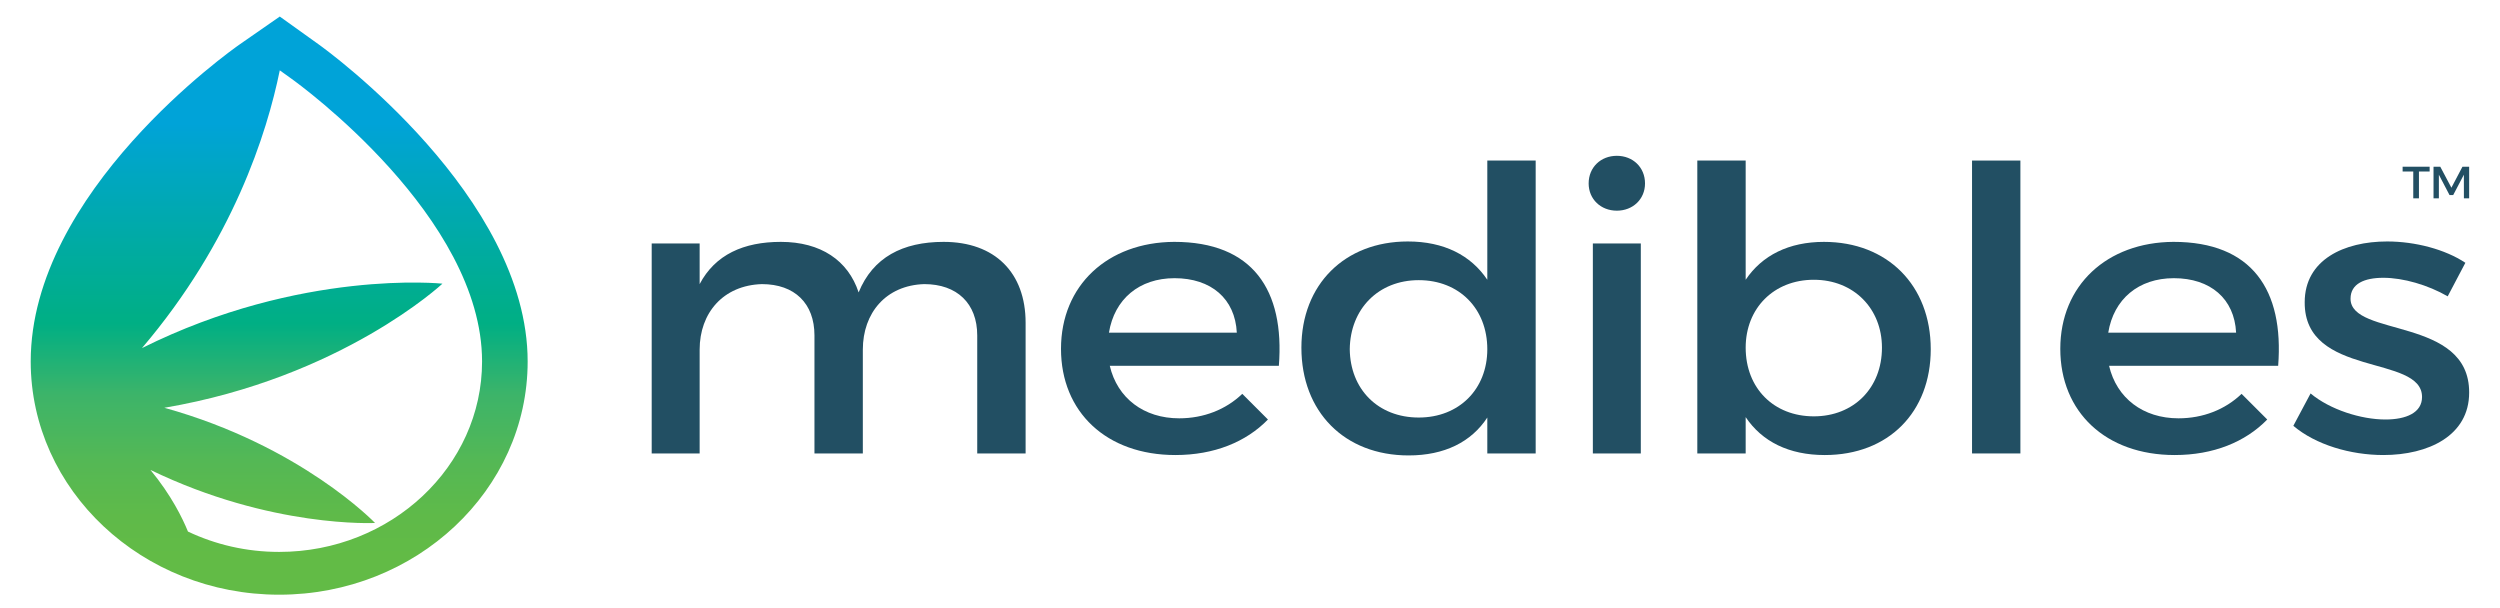
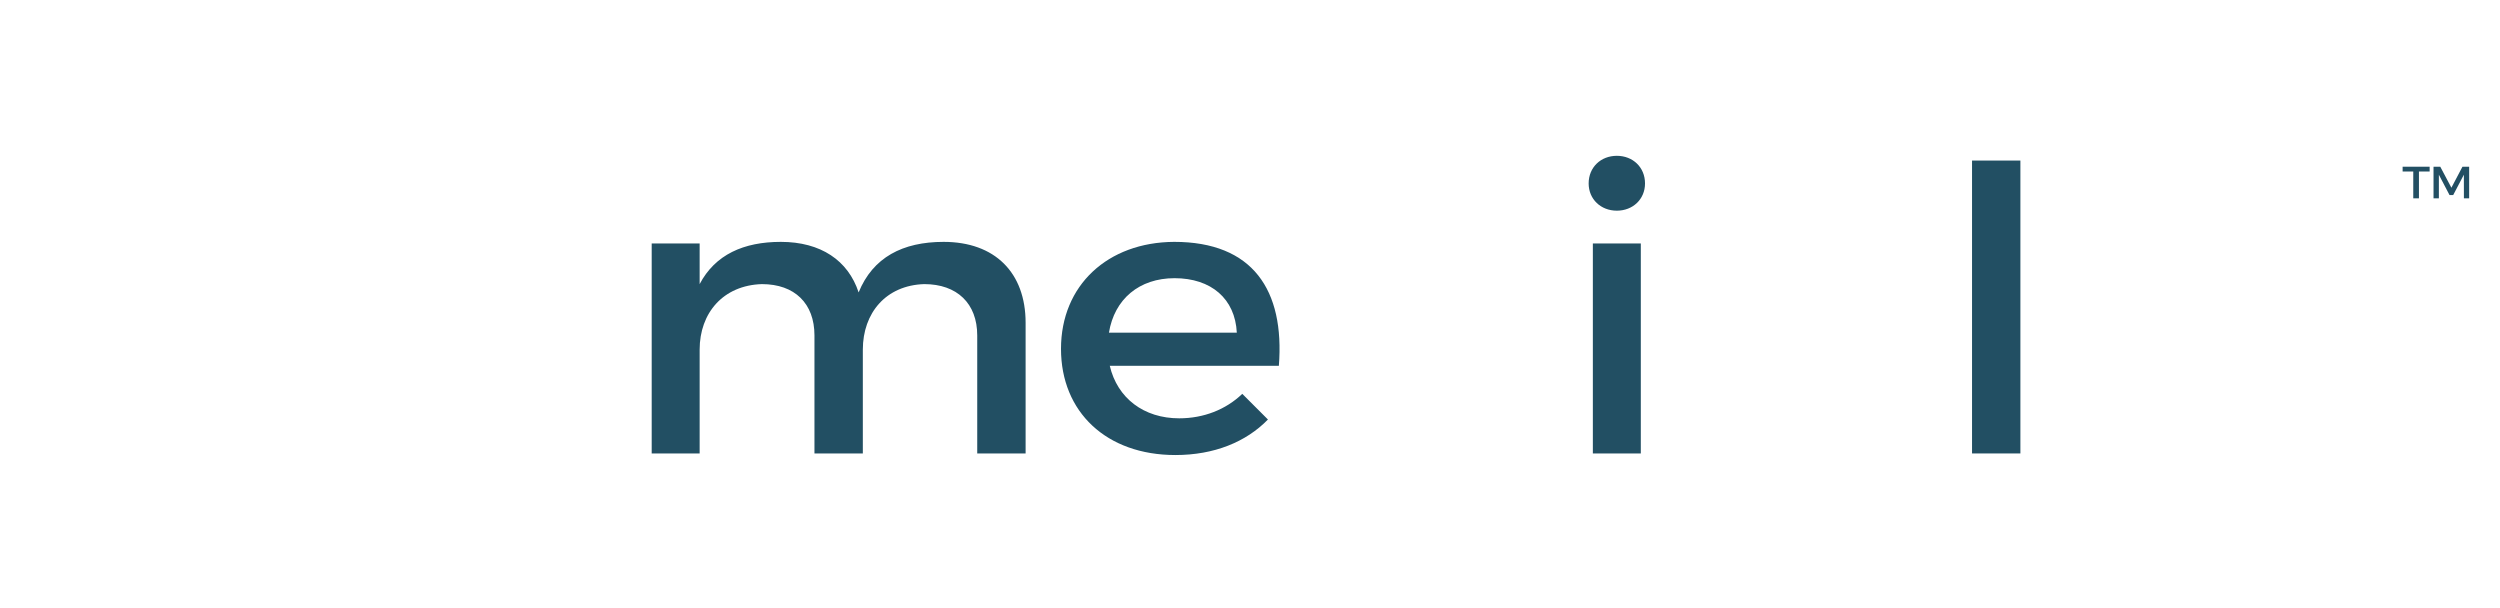
<svg xmlns="http://www.w3.org/2000/svg" xmlns:xlink="http://www.w3.org/1999/xlink" version="1.1" id="Layer_1" x="0px" y="0px" width="1130px" height="275px" viewBox="0 0 1130 275" enable-background="new 0 0 1130 275" xml:space="preserve">
  <g>
    <defs>
-       <path id="SVGID_1_" d="M126.46,31.794l5.281,3.788c3.518,2.522,86.153,62.422,86.153,127.812    c0,47.464-41.137,86.073-91.714,86.073c-14.819,0-28.821-3.32-41.223-9.203c-2.419-5.951-7.541-16.482-16.965-27.867    c54.593,26.452,101.521,23.985,101.521,23.985s-33.402-34.931-95.234-52.063c80.311-13.65,125.708-56.102,125.708-56.102    s-63.904-6.738-135.828,29.131C105.255,109.103,120.692,60.118,126.46,31.794 M108.476,19.969    c-3.865,2.686-94.594,66.739-94.594,143.425c0,58.126,50.382,105.409,112.298,105.409c61.938,0,112.319-47.283,112.319-105.409    c0-74.679-90.402-140.411-94.247-143.175L126.46,7.476L108.476,19.969z" />
-     </defs>
+       </defs>
    <clipPath id="SVGID_2_">
      <use xlink:href="#SVGID_1_" overflow="visible" />
    </clipPath>
    <linearGradient id="SVGID_3_" gradientUnits="userSpaceOnUse" x1="130.806" y1="806.838" x2="135.762" y2="806.838" gradientTransform="matrix(0 -53.247 -53.247 0 43087.562 7235.312)">
      <stop offset="0" style="stop-color:#62BB46" />
      <stop offset="0.069" style="stop-color:#62BB46" />
      <stop offset="0.14" style="stop-color:#5FBA49" />
      <stop offset="0.236" style="stop-color:#54B855" />
      <stop offset="0.348" style="stop-color:#3DB469" />
      <stop offset="0.471" style="stop-color:#00AF84" />
      <stop offset="0.603" style="stop-color:#00ABA2" />
      <stop offset="0.742" style="stop-color:#00A6C5" />
      <stop offset="0.813" style="stop-color:#00A3D8" />
      <stop offset="1" style="stop-color:#00A3D8" />
    </linearGradient>
    <rect x="13.882" y="7.476" clip-path="url(#SVGID_2_)" fill="url(#SVGID_3_)" width="224.618" height="261.331" />
  </g>
  <path fill="#224F63" d="M463.575,145.899v59.063h-21.867v-53.352c0-14.453-9.122-23.194-23.952-23.194  c-17.304,0.535-27.755,13.024-27.755,29.618v46.928h-21.864v-53.352c0-14.453-8.938-23.194-23.762-23.194  c-17.493,0.535-28.136,13.024-28.136,29.618v46.928h-21.674v-94.924h21.674v18.379c7.035-13.382,19.959-19.094,36.69-19.094  c18.061,0,30.419,8.39,35.171,22.844c6.466-15.883,19.959-22.844,38.402-22.844C449.7,109.323,463.575,123.242,463.575,145.899" />
  <path fill="#224F63" d="M578.047,165.35h-76.425c3.421,14.629,15.4,23.73,31.366,23.73c11.028,0,21.105-3.926,28.52-11.063  l11.599,11.599c-9.888,10.171-24.337,16.062-41.823,16.062c-31.185,0-51.712-19.452-51.712-48.001  c0-28.724,21.097-48.175,51.133-48.354C566.264,109.323,580.713,131.089,578.047,165.35 M559.037,150.363  c-0.761-15.348-11.597-24.621-28.14-24.621c-15.966,0-27.183,9.454-29.654,24.621H559.037z" />
-   <path fill="#224F63" d="M694.124,204.963h-21.862v-16.237c-7.227,11.062-19.389,17.128-35.549,17.128  c-29.094,0-48.48-19.811-48.48-48.711c0-28.549,19.576-47.998,48.096-47.998c16.35,0,28.518,6.243,35.934,17.31V72.568h21.862  V204.963z M672.262,157.857c0-18.381-12.739-31.227-30.99-31.227c-18.252,0-30.984,13.029-31.179,31.227  c0.194,18.021,12.739,30.868,31.179,30.868C659.522,188.726,672.262,175.879,672.262,157.857" />
  <path fill="#224F63" d="M743.549,82.914c0,7.139-5.513,12.314-12.739,12.314c-7.226,0-12.74-5.176-12.74-12.314  c0-7.312,5.515-12.487,12.74-12.487C738.036,70.427,743.549,75.603,743.549,82.914 M719.971,110.041h21.676v94.918h-21.676V110.041z  " />
-   <path fill="#224F63" d="M872.698,157.857c0,28.37-19.011,47.822-47.912,47.822c-16.158,0-28.328-6.071-35.742-17.137v16.42h-21.86  V72.568h21.86v53.886c7.414-11.067,19.584-17.125,35.364-17.125C853.113,109.329,872.698,128.953,872.698,157.857 M850.644,157.141  c0-17.658-12.741-30.686-30.798-30.686s-30.802,12.847-30.802,30.686c0,18.379,12.745,31.047,30.802,31.047  S850.644,175.343,850.644,157.141" />
  <rect x="891.36" y="72.57" fill="#224F63" width="21.86" height="132.389" />
-   <path fill="#224F63" d="M1029.73,165.35h-76.426c3.421,14.629,15.4,23.73,31.366,23.73c11.028,0,21.105-3.926,28.521-11.063  l11.6,11.599c-9.889,10.171-24.338,16.062-41.824,16.062c-31.184,0-51.712-19.452-51.712-48.001  c0-28.724,21.097-48.175,51.133-48.354C1017.947,109.323,1032.396,131.089,1029.73,165.35 M1010.72,150.363  c-0.761-15.348-11.597-24.621-28.14-24.621c-15.966,0-27.184,9.454-29.654,24.621H1010.72z" />
-   <path fill="#224F63" d="M1114.346,118.783l-7.988,15.165c-8.934-5.173-20.146-8.387-29.084-8.387  c-8.555,0-14.831,2.678-14.831,9.454c0,17.489,53.802,8.036,53.614,42.465c0,19.455-18.438,28.197-38.783,28.197  c-14.831,0-30.605-4.643-40.685-13.209l7.796-14.626c8.749,7.312,22.812,11.773,33.841,11.773c9.315,0,16.536-3.036,16.536-10.173  c0-19.445-53.229-8.561-53.037-42.818c0-19.272,17.865-27.48,37.263-27.48C1091.723,109.145,1105.221,112.714,1114.346,118.783" />
  <polygon fill="#224F63" points="1093.361,77.52 1093.361,89.648 1090.796,89.648 1090.796,77.52 1085.984,77.52 1085.984,75.353   1098.193,75.353 1098.193,77.52 " />
  <polygon fill="#224F63" points="1113.684,89.65 1113.666,78.968 1108.852,88.158 1107.178,88.158 1102.371,78.968 1102.371,89.65   1099.953,89.65 1099.953,75.353 1103.002,75.353 1108.031,84.85 1113.031,75.353 1116.057,75.353 1116.057,89.65 " />
</svg>